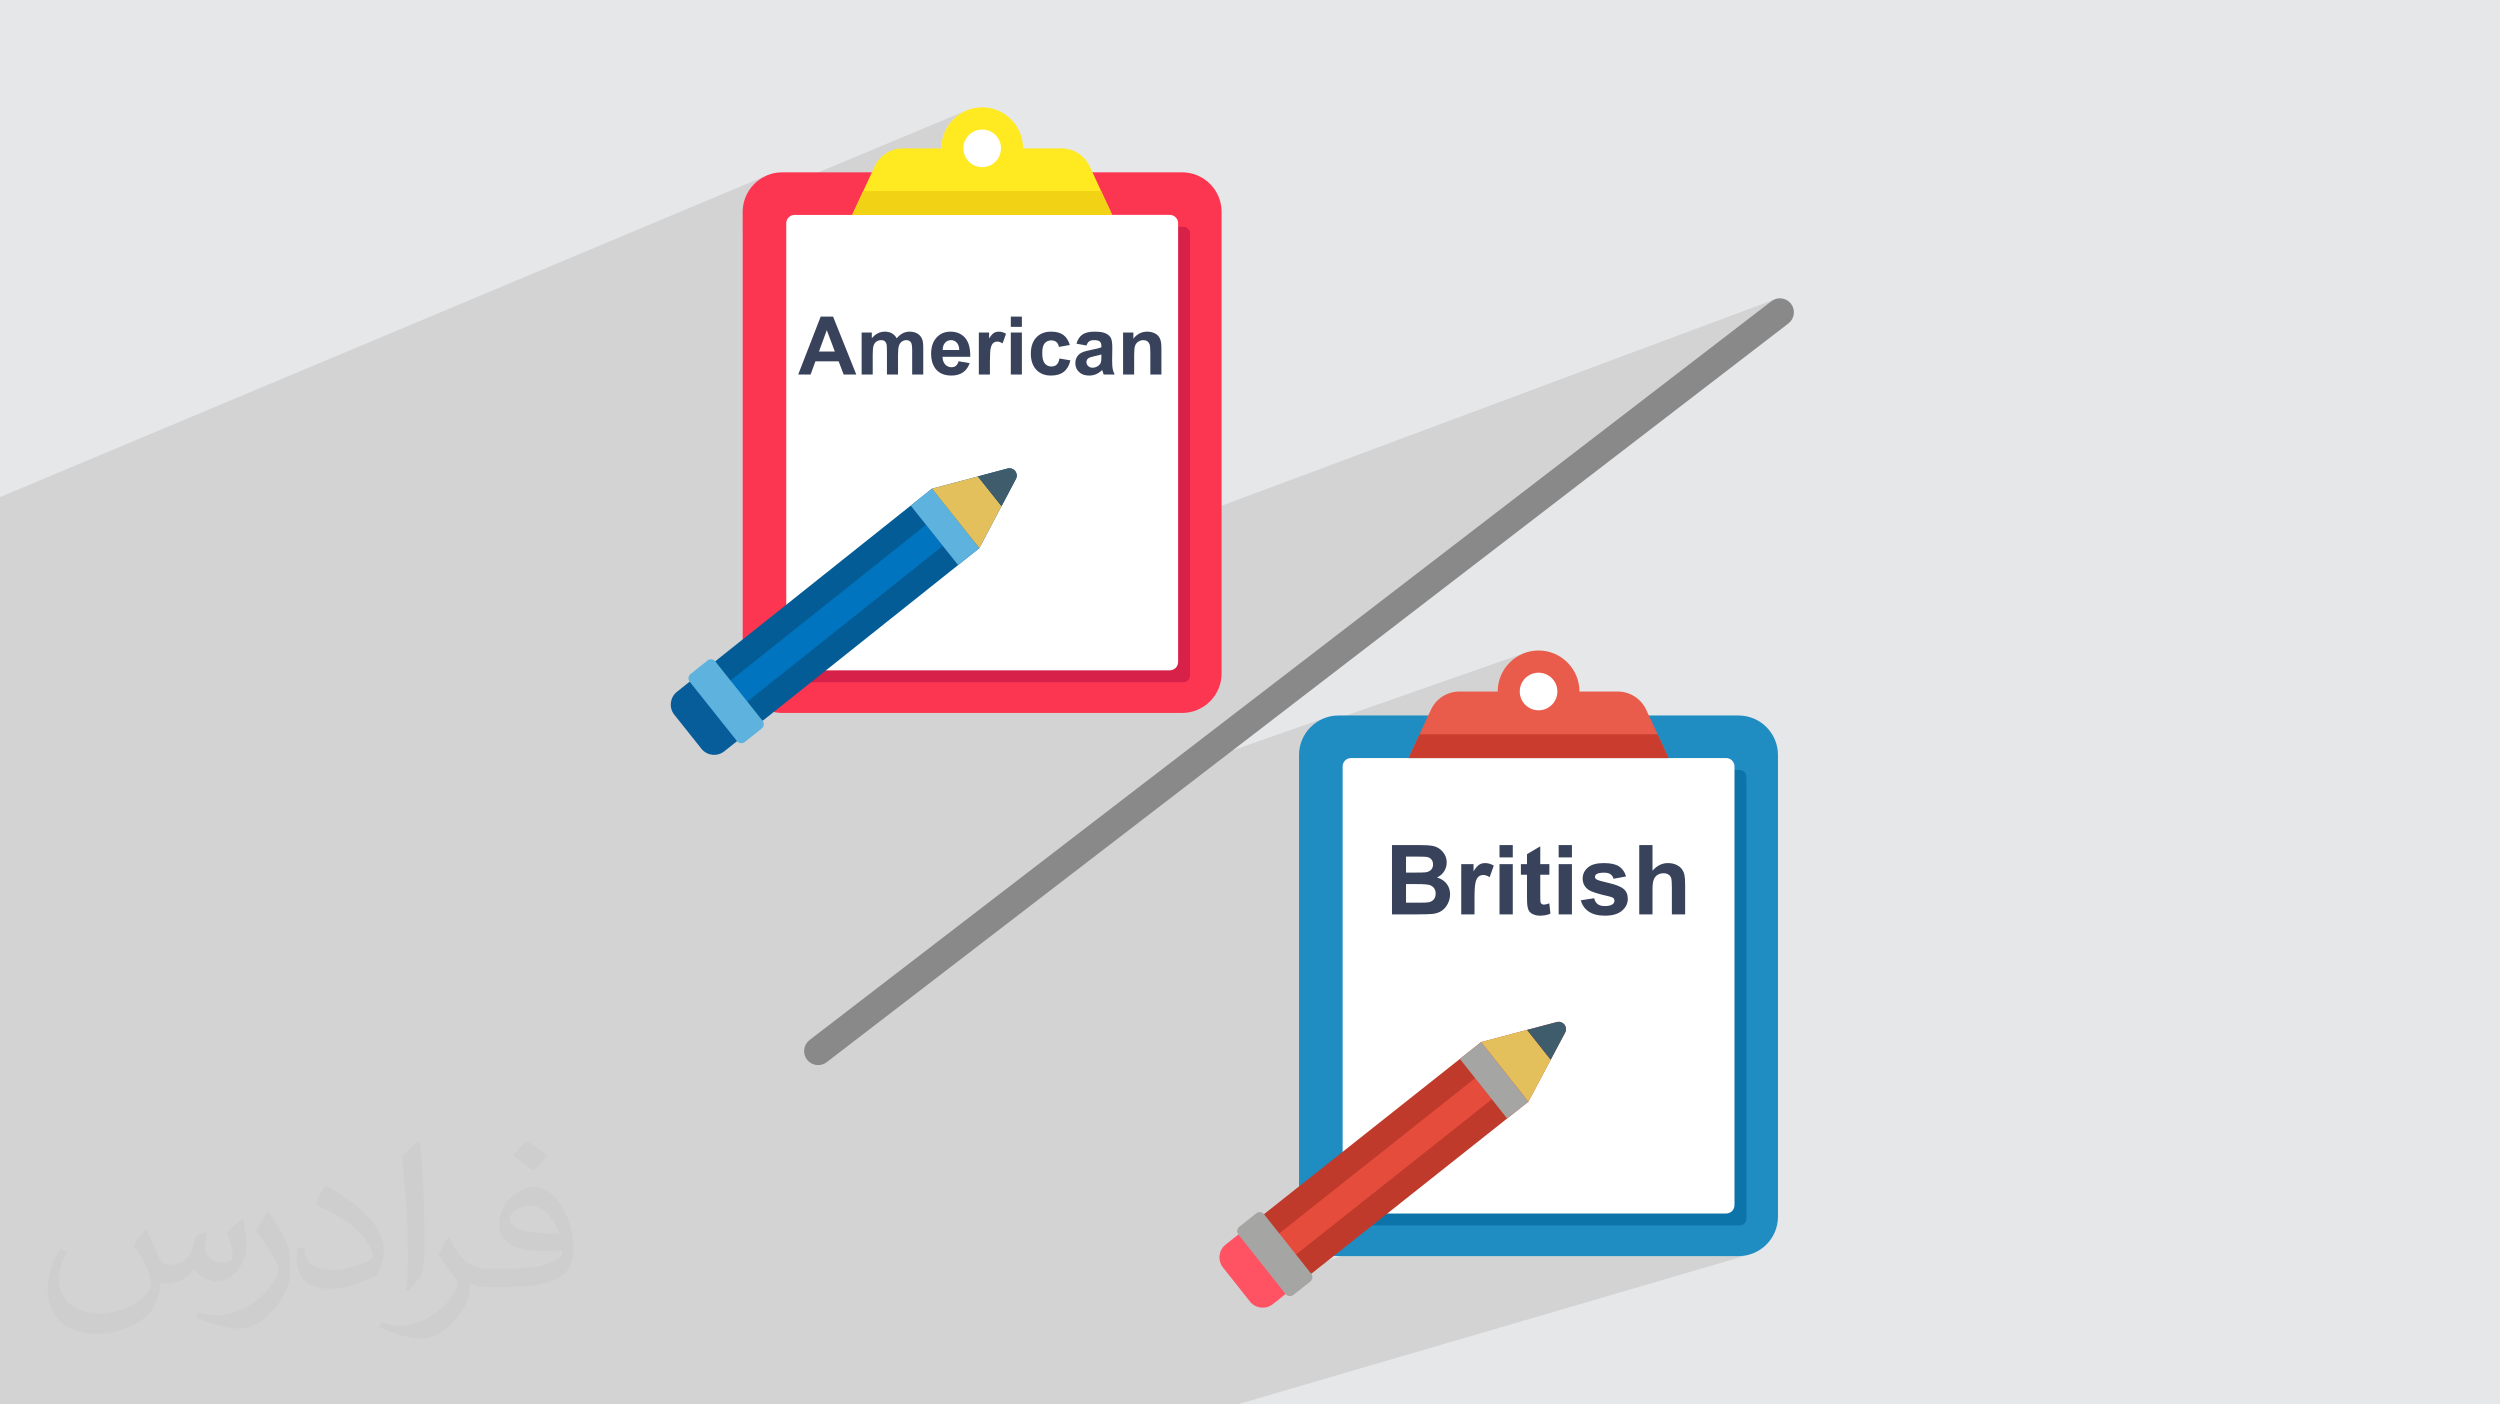
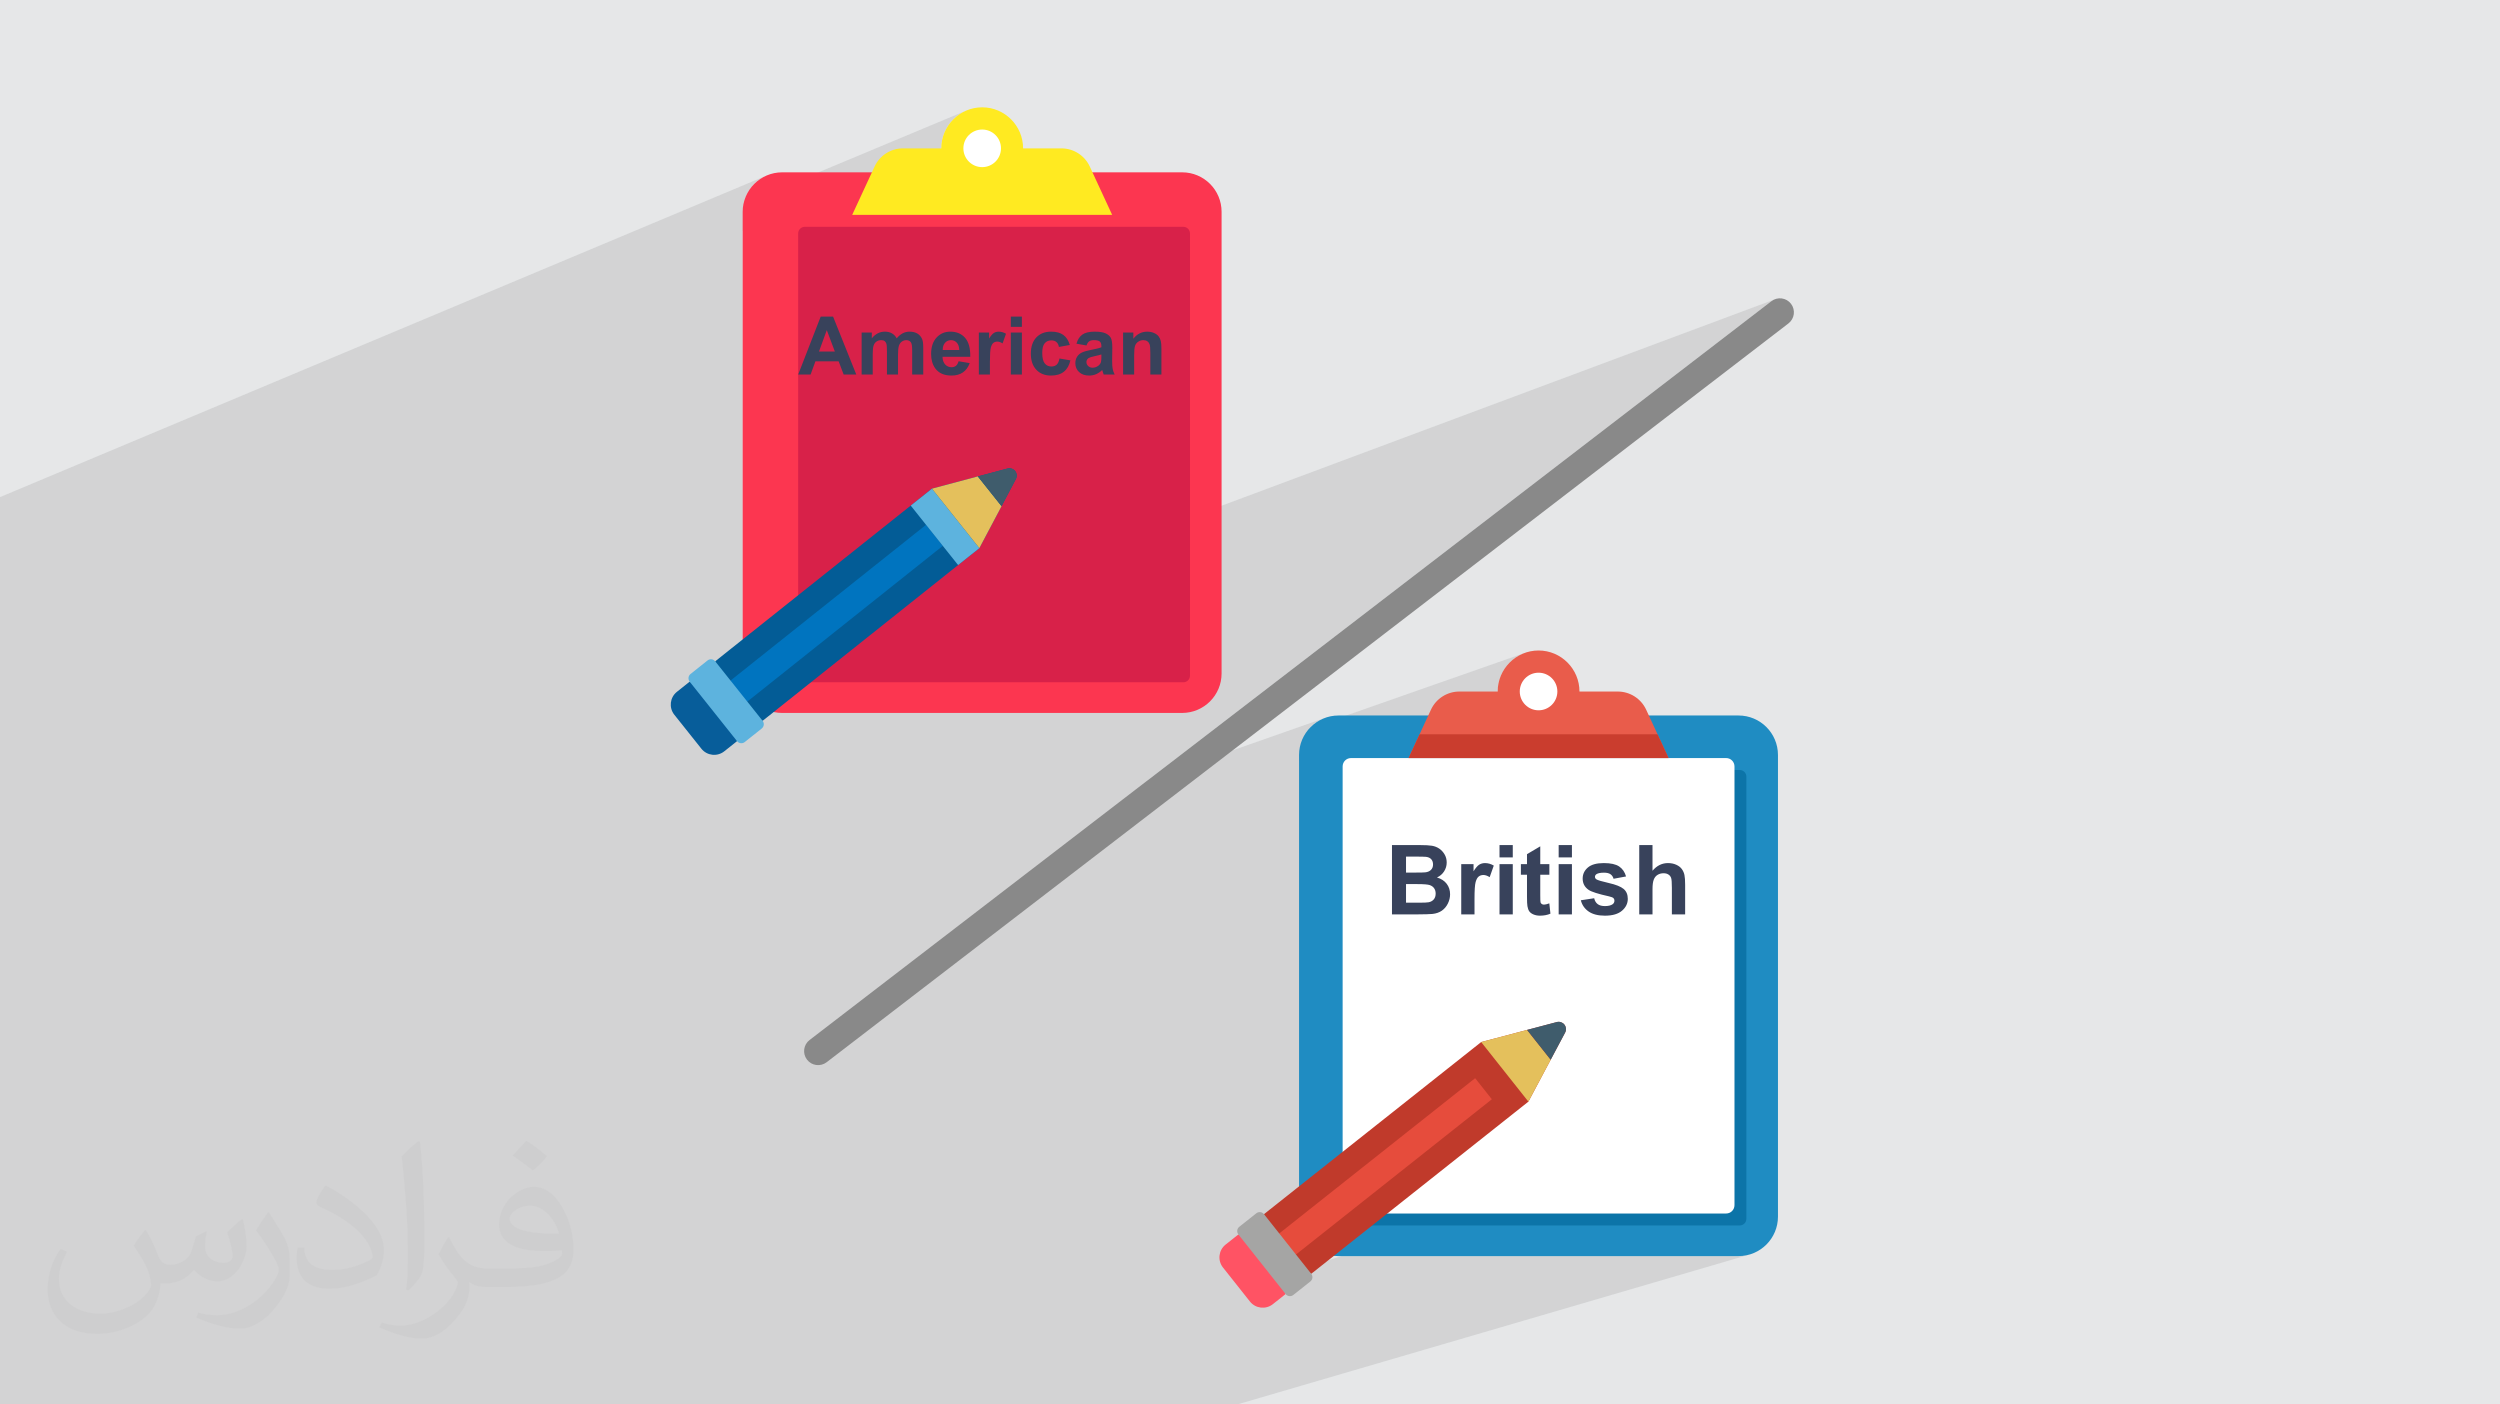
<svg xmlns="http://www.w3.org/2000/svg" xml:space="preserve" width="94.192mm" height="52.917mm" version="1.0" style="shape-rendering:geometricPrecision; text-rendering:geometricPrecision; image-rendering:optimizeQuality; fill-rule:evenodd; clip-rule:evenodd" viewBox="0 0 9404.92 5283.66">
  <defs>
    <style type="text/css">
   
    .fil15 {fill:#0074BF}
    .fil14 {fill:#035C96}
    .fil13 {fill:#075D9A}
    .fil18 {fill:#3F5C6C}
    .fil16 {fill:#5DB3DE}
    .fil22 {fill:#A5A5A4}
    .fil20 {fill:#C03A2B}
    .fil17 {fill:#E4C05C}
    .fil21 {fill:#E64C3C}
    .fil19 {fill:#FF5364}
    .fil12 {fill:#898989;fill-rule:nonzero}
    .fil10 {fill:#E95C4B;fill-rule:nonzero}
    .fil11 {fill:#CA3D2E;fill-rule:nonzero}
    .fil9 {fill:#0C74A8;fill-rule:nonzero}
    .fil8 {fill:#1F8CC2;fill-rule:nonzero}
    .fil23 {fill:#38425B;fill-rule:nonzero}
    .fil4 {fill:#D82149;fill-rule:nonzero}
    .fil7 {fill:#F2D214;fill-rule:nonzero}
    .fil3 {fill:#FC3650;fill-rule:nonzero}
    .fil6 {fill:#FFEA21;fill-rule:nonzero}
    .fil5 {fill:white;fill-rule:nonzero}
    .fil2 {fill:#373435;fill-opacity:0.031}
    .fil1 {fill:#2B2A29;fill-opacity:0.102}
    .fil0 {fill:#E6E7E8}
   
  </style>
  </defs>
  <g id="Layer_x0020_1">
    <polygon class="fil0" points="-0,0 9404.92,0 9404.92,5283.66 -0,5283.66 " />
    <polygon class="fil1" points="-0,4562.02 -0,4561.42 -0,4545.38 -0,4543.18 -0,4512.33 -0,4466.77 -0,4450.06 -0,4272.72 -0,4264.62 -0,3899.21 -0,3879.98 -0,3868 -0,3864.08 -0,3800.06 -0,3716.59 -0,3635.66 -0,3618.87 -0,3617 -0,3610.35 -0,3610.31 -0,3610.29 -0,3550.67 -0,3549.51 -0,3547.69 -0,2028.67 -0,2011.88 -0,1995.64 -0,1964.86 -0,1962.03 -0,1934.58 -0,1870.1 2884.79,659.95 2871.82,666.2 2859.57,673.64 2848.13,682.19 2837.55,691.77 2827.95,702.33 2819.37,713.76 2811.9,726.01 2805.62,738.99 2800.6,752.64 2797.16,765.99 3635.04,415.94 3621.59,422.46 3608.9,430.21 3597.05,439.12 3586.12,449.09 3576.2,460.07 3567.33,471.97 3559.62,484.69 3553.14,498.18 3547.97,512.35 3544.17,527.12 3541.85,542.42 3541.05,558.15 2793.89,868.44 2793.89,2503.42 2773.46,2511.08 2717.63,2566.91 2715,2570.14 2713.11,2573.7 2711.98,2577.51 2711.61,2581.43 2711.98,2585.36 2713.11,2589.16 2715,2592.72 2717.63,2595.95 2717.66,2595.98 2717.47,2596.05 2706.09,2607.42 6673.02,1127.45 6663.92,1133.04 4318.93,2934.36 4991.51,2698.32 4977.88,2703.32 4964.9,2709.58 4952.66,2717.02 4941.21,2725.56 4930.65,2735.15 4926.05,2740.18 5742.27,2454.1 5728.13,2459.31 5714.68,2465.83 5701.99,2473.58 5690.15,2482.48 5679.21,2492.46 5669.29,2503.44 5660.42,2515.33 5652.71,2528.05 5646.23,2541.54 5641.06,2555.72 5637.27,2570.49 5634.94,2585.79 5634.14,2601.52 4886.98,2861.51 4886.98,4480.9 4838.45,4529.41 4796.52,4542.37 4751.6,4587.3 4748.97,4590.52 4747.08,4594.08 4745.95,4597.89 4745.59,4601.81 4745.95,4605.74 4747.08,4609.54 4748.97,4613.11 4751.6,4616.33 4751.63,4616.36 4751.46,4616.41 4708.19,4659.68 4700.34,4669.29 4694.74,4679.95 4691.39,4691.32 4690.26,4703.02 4691.39,4714.72 4694.74,4726.09 4700.34,4736.75 4708.19,4746.36 4770.97,4809.14 5047.24,4725.44 6540.1,4725.44 6555.3,4724.67 6570.05,4722.42 6584.3,4718.77 4653.78,5283.66 4633.3,5283.66 3532.01,5283.66 3447.59,5283.66 3424.52,5283.66 3410.96,5283.66 3204.87,5283.66 2946.13,5283.66 2675.49,5283.66 2582.81,5283.66 2582.7,5283.66 2582.64,5283.66 2398.3,5283.66 2371.05,5283.66 2363.71,5283.66 2296.47,5283.66 -0,5283.66 -0,5041.48 -0,5006.76 -0,4941.48 " />
    <path class="fil2" d="M548.54 4627.69c17.95,27.21 29.6,53.36 40.96,82.43 8.45,16.91 12.93,48.09 52.57,48.09 11.61,0 28.28,-3.42 43.06,-11.61 16.63,-8.73 29.32,-21.94 35.94,-42l15.85 -53.36 38.57 -19.02 2.64 2.64c-5.27,20.09 -6.59,39.36 -6.59,54.43 0,44.63 38.57,61.56 69.22,61.56 17.95,0 34.09,-8.73 34.09,-25.11 0,-21.13 -8.98,-57.06 -20.62,-89.29 17.95,-17.95 35.94,-35.94 56.53,-50.47l3.17 1.6c8.98,38.04 14,75.56 14,100.66 0,24.57 -10.83,51.79 -19.81,69.49 -18.49,34.87 -51.25,62.62 -90.87,62.62 -30.1,0 -63.65,-15.07 -86.66,-43.06l-1.32 0c-21.66,26.96 -55.22,51.25 -108.86,51.25l-16.63 0c-2.64,35.41 -10.29,60.49 -21.94,82.95 -31.95,62.34 -126.81,106.47 -216.1,106.47 -124.17,0 -186.51,-71.59 -186.51,-166.96 0,-58.91 19.27,-113.6 48.88,-152.42l24.29 10.04c-18.49,35.41 -30.91,68.68 -30.91,101.45 0,89.29 72.66,131.83 156.4,131.83 77.68,0 173.83,-49.41 191.28,-106.72 -6.59,-62.62 -30.1,-91.93 -66.04,-148.99 10.83,-19.02 24.83,-38.04 42.28,-58.38l3.17 0 0 0 0 0 -0.02 -0.09zm1432.13 -336.04c26.15,16.39 51.79,35.66 76.87,57.85 -14,19.81 -31.45,37.79 -53.11,53.64 -25.11,-20.34 -50.19,-37.79 -75.84,-56.27 17.42,-19.55 34.62,-38.29 52.04,-55.22l0 0 0 0 0 0 0 0 0 0 0.03 0zm13.47 244.11c-42.28,0 -76.87,27.75 -76.87,48.34 0,44.13 84.53,57.85 185.72,57.31 -12.68,-51.79 -57.06,-105.68 -108.86,-105.68l0.01 0.03zm-94.86 236.19c54.96,0 103.04,-1.6 139.74,-10.83 40.96,-10.29 75.56,-30.91 75.56,-45.17 0,-3.7 0,-8.19 -1.32,-11.89 -22.98,2.11 -49.41,2.11 -72.38,2.11 -74.49,0 -131.55,-16.91 -154.02,-58.66 -5.55,-11.61 -9.51,-24.57 -9.51,-39.36 0,-40.43 17.42,-79.79 48.09,-107 25.61,-22.45 53.89,-36.44 82.67,-36.44 52.04,0 93.51,41.75 122.57,107.54 15.85,35.94 26.68,77.4 26.68,129.72 0,34.87 -9.51,64.19 -31.17,85.85 -40.43,39.11 -114.92,53.89 -229.04,53.89l-51.79 0 0 0 -13.47 0c-28.28,0 -48.62,-5.02 -64.72,-17.42l-2.64 0c0.79,6.59 1.32,12.93 1.32,19.02 0,25.61 -8.45,58.38 -25.61,84.53 -50.72,75.3 -105.68,108.04 -153.24,108.04 -48.09,0 -107,-18.49 -160.11,-42.54l9.51 -18.49c17.17,7.13 40.96,11.89 73.7,11.89 85.85,0 198.66,-82.43 212.66,-163 -3.17,-6.59 -8.98,-15.32 -17.17,-24.57 -25.11,-29.85 -40.96,-54.68 -55.75,-80.83 12.68,-25.11 24.29,-45.17 35.13,-63.4l4.49 -0.53c36.72,74.77 69.99,117.55 144.23,117.55l11.61 0 0 0 53.89 0 0 0 0 0 0 0 0 0 0 0 0.09 0.01zm-371.98 79c6.34,-34.34 6.87,-72.91 6.87,-108.86l0 -53.36c0,-99.6 -12.68,-244.36 -22.98,-338.68 17.95,-19.27 43.06,-42 62.87,-57.31l5.81 1.6c13.47,118.62 16.63,256 16.63,383.06 0,33.3 -1.32,65.79 -4.49,89.55 -1.85,30.1 -19.27,52.83 -56.53,87.7l-8.19 -3.7zm-382.8 -157.19c1.85,46.77 24.83,83.49 105.15,83.49 49.93,0 92.19,-12.93 138.96,-35.13 8.45,-3.7 12.93,-8.73 12.93,-12.93 0,-29.32 -22.45,-68.15 -60.23,-103.55 -36.72,-33.3 -85.34,-62.62 -130.76,-82.18 -15.6,-6.59 -20.62,-13.47 -20.62,-20.09 0,-13.47 17.95,-41.75 32.77,-62.09l5.02 -0.53c52.04,27.21 110.17,67.64 153.24,112.53 39.11,41.47 63.4,83.49 63.4,129.19 0,33.81 -10.29,65.51 -26.96,95.11 -57.06,28.79 -117.83,50.72 -178.06,50.72 -73.17,0 -123.1,-34.34 -123.1,-114.92 0,-8.73 0,-22.19 3.17,-39.64l25.11 0 0 0 0 0 0 0 0 0 0 0 -0.02 0zm-132.37 -132.9l45.45 73.45c16.63,27.21 32.23,56.81 32.23,103.55l0 59.7c0,48.34 -30.91,100.13 -80.83,151.38 -39.11,34.62 -73.7,49.41 -105.68,49.41 -47.55,0 -101.98,-14.79 -164.85,-41.75l7.13 -18.49c19.81,5.27 42.79,9.77 71.06,9.77 90.36,-0.53 182.8,-66.57 225.08,-147.15 5.02,-9.26 6.87,-17.95 6.87,-24.04 0,-9.26 -5.02,-19.55 -8.98,-28.79 -22.98,-43.31 -48.62,-82.95 -76.87,-119.68 14.79,-23.25 29.6,-45.7 45.7,-67.9l3.7 0.53 0 0 0 0 0 0 0 0 0 0 -0.02 0.01z" />
    <path class="fil3" d="M4595.56 796.84l0 1736.65c0,82.13 -66.45,148.58 -148.56,148.58l-1504.56 0c-81.63,0 -148.56,-66.45 -148.56,-148.58l0 -1736.65c0,-82.11 66.93,-148.56 148.56,-148.56l1504.56 0c82.11,0 148.56,66.44 148.56,148.56z" />
    <path class="fil4" d="M4476.72 878.34l0 1663.33c0,13.88 -11.18,25.07 -25.07,25.07l-1423.92 -0.02c-13.86,0 -25.05,-11.17 -25.05,-25.06l0 -1663.33c0,-13.87 11.18,-25.07 25.05,-25.07l1423.92 0.02c13.87,0 25.07,11.18 25.07,25.06z" />
-     <path class="fil5" d="M4432.01 840.15l0 1649.98c0,17.78 -13.93,31.71 -31.71,31.71l-1410.71 0.01c-17.77,0 -31.71,-13.94 -31.71,-31.71l0 -1649.98c0,-17.78 13.94,-31.71 31.71,-31.71l1410.71 -0.02c17.78,0 31.71,13.95 31.71,31.72z" />
    <path class="fil6" d="M4183.98 808.43l-84.27 -182c-19.28,-41.62 -60.98,-68.27 -106.85,-68.27l-144.03 0c0,-84.98 -68.89,-154.39 -153.89,-154.39 -84.98,0 -153.89,69.4 -153.89,154.39l-144.03 0c-45.87,0 -87.57,26.64 -106.85,68.27l-84.27 182 978.08 0z" />
-     <polygon class="fil7" points="3247.36,718.87 3205.92,808.45 4183.98,808.45 4142.52,718.87 " />
    <circle class="fil5" cx="3694.95" cy="558.03" r="70.73" />
    <path class="fil8" d="M6688.65 2840.22l0 1736.64c0,82.14 -66.45,148.58 -148.56,148.58l-1504.56 0c-81.64,0 -148.56,-66.44 -148.56,-148.58l0 -1736.64c0,-82.11 66.92,-148.57 148.56,-148.57l1504.56 0c82.11,0 148.56,66.45 148.56,148.57z" />
    <path class="fil9" d="M6569.8 2921.72l0 1663.33c0,13.87 -11.18,25.06 -25.06,25.06l-1423.92 -0.01c-13.86,0 -25.06,-11.18 -25.06,-25.07l0 -1663.33c0,-13.87 11.18,-25.06 25.06,-25.06l1423.92 0.01c13.87,0 25.06,11.18 25.06,25.07z" />
    <path class="fil5" d="M6525.09 2883.51l0 1649.98c0,17.79 -13.92,31.71 -31.71,31.71l-1410.71 0.02c-17.77,0 -31.71,-13.94 -31.71,-31.71l0 -1649.99c0,-17.78 13.94,-31.71 31.71,-31.71l1410.71 -0.01c17.79,0 31.71,13.94 31.71,31.71z" />
    <path class="fil10" d="M6277.07 2851.8l-84.27 -182c-19.28,-41.62 -60.98,-68.28 -106.85,-68.28l-144.03 0c0,-84.98 -68.9,-154.39 -153.89,-154.39 -84.98,0 -153.89,69.4 -153.89,154.39l-144.04 0c-45.86,0 -87.56,26.64 -106.85,68.28l-84.26 182 978.08 0z" />
    <polygon class="fil11" points="5340.45,2762.25 5299,2851.81 6277.07,2851.81 6235.61,2762.25 " />
    <circle class="fil5" cx="5788.04" cy="2601.4" r="70.73" />
    <path class="fil12" d="M6663.92 1133.04c23.13,-17.66 56.22,-13.23 73.89,9.91 17.66,23.13 13.23,56.22 -9.91,73.89l-3618.17 2779.32c-23.13,17.66 -56.22,13.23 -73.89,-9.91 -17.66,-23.13 -13.23,-56.22 9.91,-73.89l3618.17 -2779.32z" />
    <g id="_2004380021232">
      <path id="Path" class="fil13" d="M2594.42 2564.44l-47.95 38.19c-26.44,21.11 -30.8,59.65 -9.75,86.14l101.85 127.86c21.12,26.45 59.66,30.81 86.15,9.76l47.95 -38.19 -20.04 -148.14 -158.21 -75.62z" />
      <path id="Path_11" class="fil14" d="M3506.04 1838.34l284.53 -75.81c10.48,-2.7 21.57,1.02 28.31,9.5 6.75,8.47 7.88,20.11 2.9,29.72l-137.49 260.34 -815.55 649.79 -134.3 -94.66 -44.05 -129.22 815.66 -649.66z" />
      <polygon id="Path_12" class="fil15" points="3483.69,1974.32 3546.75,2053.48 2811.08,2639.52 2752.63,2640.05 2748.02,2560.36 " />
      <polygon id="Path_13" class="fil16" points="3426.13,1902 3506.04,1838.34 3684.28,2062.09 3604.37,2125.75 3546.72,2053.37 3483.79,1974.37 " />
      <polygon id="Path_14" class="fil17" points="3506.04,1838.34 3678.48,1792.22 3767.79,1904.33 3684.28,2062.09 " />
      <path id="Path_15" class="fil18" d="M3678.48 1792.22l112.03 -29.9c10.57,-2.76 21.78,0.97 28.59,9.52 6.8,8.55 7.93,20.3 2.88,29.98l-54.19 102.51 -89.3 -112.11z" />
      <path class="fil16" d="M2865.65 2740.6l-63.98 50.97c-8.87,7.07 -21.79,5.6 -28.86,-3.27l-178.33 -223.86c-7.06,-8.87 -5.6,-21.79 3.27,-28.86l63.99 -50.97c8.87,-7.07 21.79,-5.6 28.86,3.27l178.33 223.86c7.06,8.87 5.6,21.79 -3.28,28.86z" />
    </g>
    <g id="_2004380023008">
      <path id="Path_16" class="fil19" d="M4658.71 4643.99l-48.04 38.08c-26.5,21.05 -30.95,59.57 -9.96,86.12l101.54 128.11c21.05,26.5 59.58,30.95 86.12,9.96l48.04 -38.08 -19.67 -148.19 -158.02 -76z" />
      <path id="Path_17" class="fil20" d="M5572.1 3920.14l284.72 -75.11c10.48,-2.67 21.57,1.08 28.29,9.57 6.72,8.49 7.82,20.13 2.82,29.72l-138.13 260.01 -817.13 647.78 -134.07 -94.99 -43.73 -129.33 817.24 -647.65z" />
      <polygon id="Path_18" class="fil21" points="5549.42,4056.07 5612.28,4135.38 4875.18,4719.61 4816.73,4719.99 4812.31,4640.29 " />
-       <polygon id="Path_19" class="fil22" points="5492.04,3983.6 5572.1,3920.14 5749.8,4144.33 5669.74,4207.79 5612.25,4135.27 5549.52,4056.12 " />
      <polygon id="Path_20" class="fil17" points="5572.1,3920.14 5744.66,3874.44 5833.69,3986.76 5749.8,4144.33 " />
      <path id="Path_21" class="fil18" d="M5744.66 3874.44l112.1 -29.64c10.57,-2.74 21.77,1.03 28.56,9.59 6.79,8.57 7.89,20.32 2.81,29.99l-54.44 102.38 -89.03 -112.32z" />
      <path class="fil22" d="M4929.51 4820.82l-64.11 50.81c-8.89,7.05 -21.81,5.55 -28.85,-3.33l-177.78 -224.29c-7.04,-8.89 -5.55,-21.81 3.33,-28.86l64.11 -50.81c8.89,-7.04 21.81,-5.55 28.85,3.33l177.78 224.3c7.05,8.89 5.55,21.81 -3.33,28.85z" />
    </g>
    <path class="fil23" d="M3221.27 1408.89l-47.51 0 -18.81 -49.59 -87.38 0 -18.1 49.59 -46.65 0 84.58 -217.84 46.6 0 87.27 217.84zm-80.63 -86.41l-30.27 -80.63 -29.41 80.63 59.68 0zm100.76 -71.49l38.34 0 0 21.55c13.74,-16.58 30.11,-24.9 49.14,-24.9 10.08,0 18.86,2.09 26.26,6.24 7.46,4.15 13.54,10.44 18.26,18.86 6.94,-8.42 14.45,-14.71 22.46,-18.86 8.02,-4.15 16.58,-6.24 25.71,-6.24 11.56,0 21.35,2.34 29.42,7.05 8.01,4.72 13.99,11.61 17.94,20.74 2.9,6.7 4.31,17.6 4.31,32.66l0 100.81 -41.68 0 0 -90.1c0,-15.68 -1.43,-25.76 -4.31,-30.27 -3.85,-5.94 -9.84,-8.93 -17.85,-8.93 -5.83,0 -11.35,1.78 -16.52,5.32 -5.12,3.6 -8.88,8.83 -11.16,15.67 -2.28,6.9 -3.39,17.75 -3.39,32.61l0 75.71 -41.68 0 0 -86.41c0,-15.31 -0.77,-25.25 -2.24,-29.67 -1.47,-4.46 -3.75,-7.81 -6.9,-9.98 -3.09,-2.19 -7.35,-3.25 -12.67,-3.25 -6.44,0 -12.22,1.72 -17.34,5.17 -5.17,3.49 -8.83,8.47 -11.05,15.01 -2.24,6.54 -3.34,17.39 -3.34,32.5l0 76.62 -41.69 0 0 -157.9zm364.85 108.01l41.69 7c-5.33,15.26 -13.8,26.87 -25.3,34.89 -11.56,7.96 -26.02,11.96 -43.3,11.96 -27.44,0 -47.77,-8.98 -60.91,-26.93 -10.39,-14.4 -15.62,-32.55 -15.62,-54.51 0,-26.16 6.85,-46.7 20.49,-61.51 13.64,-14.86 30.93,-22.27 51.82,-22.27 23.42,0 41.94,7.76 55.53,23.27 13.54,15.52 20.03,39.3 19.42,71.35l-104.36 0c0.31,12.37 3.65,22.01 10.09,28.91 6.39,6.89 14.4,10.34 23.93,10.34 6.54,0 12.02,-1.78 16.44,-5.33 4.45,-3.54 7.81,-9.28 10.08,-17.18zm2.44 -42.3c-0.3,-12.11 -3.39,-21.35 -9.33,-27.63 -5.94,-6.34 -13.14,-9.49 -21.66,-9.49 -9.08,0 -16.58,3.34 -22.52,9.98 -5.93,6.65 -8.82,15.73 -8.72,27.13l62.22 0zm115.37 92.19l-41.69 0 0 -157.9 38.64 0 0 22.41c6.64,-10.59 12.62,-17.54 17.95,-20.84 5.32,-3.3 11.35,-4.92 18.1,-4.92 9.53,0 18.71,2.64 27.53,7.87l-12.93 36.4c-7.05,-4.56 -13.59,-6.85 -19.62,-6.85 -5.88,0 -10.85,1.63 -14.91,4.82 -4.05,3.25 -7.25,9.03 -9.59,17.44 -2.34,8.42 -3.49,26.06 -3.49,52.89l0 48.68zm78.54 -179.2l0 -38.64 41.68 0 0 38.64 -41.68 0zm0 179.2l0 -157.9 41.68 0 0 157.9 -41.68 0zm222.05 -111.05l-41.08 7.3c-1.37,-8.16 -4.51,-14.3 -9.43,-18.45 -4.92,-4.11 -11.26,-6.19 -19.07,-6.19 -10.39,0 -18.71,3.6 -24.89,10.8 -6.19,7.2 -9.29,19.22 -9.29,36.11 0,18.76 3.15,31.99 9.44,39.75 6.29,7.76 14.71,11.61 25.25,11.61 7.91,0 14.4,-2.28 19.42,-6.79 5.07,-4.51 8.62,-12.27 10.7,-23.32l41.07 7c-4.25,18.86 -12.42,33.11 -24.49,42.75 -12.06,9.64 -28.25,14.45 -48.58,14.45 -23.03,0 -41.43,-7.3 -55.12,-21.86 -13.75,-14.6 -20.59,-34.79 -20.59,-60.6 0,-26.11 6.89,-46.39 20.64,-60.95 13.74,-14.55 32.35,-21.81 55.83,-21.81 19.17,0 34.43,4.16 45.79,12.43 11.31,8.26 19.42,20.84 24.39,37.77zm62.73 1.83l-37.72 -6.69c4.25,-15.42 11.61,-26.83 22.01,-34.23 10.39,-7.41 25.86,-11.11 46.34,-11.11 18.61,0 32.51,2.19 41.64,6.6 9.08,4.4 15.52,9.98 19.22,16.78 3.69,6.79 5.57,19.21 5.57,37.36l-0.61 48.69c0,13.84 0.66,24.08 1.98,30.67 1.32,6.59 3.8,13.64 7.46,21.15l-41.38 0c-1.07,-2.74 -2.44,-6.8 -4,-12.17 -0.66,-2.49 -1.17,-4.1 -1.48,-4.86 -7.1,6.99 -14.7,12.22 -22.82,15.72 -8.12,3.49 -16.73,5.27 -25.91,5.27 -16.18,0 -28.96,-4.41 -38.28,-13.23 -9.34,-8.78 -14,-19.93 -14,-33.42 0,-8.88 2.13,-16.83 6.39,-23.83 4.25,-6.95 10.19,-12.32 17.9,-16.03 7.65,-3.7 18.71,-6.95 33.16,-9.74 19.47,-3.65 33.01,-7.1 40.52,-10.24l0 -4.2c0,-8.12 -1.98,-13.9 -5.94,-17.39 -4,-3.45 -11.5,-5.17 -22.51,-5.17 -7.46,0 -13.24,1.47 -17.39,4.46 -4.21,2.94 -7.56,8.16 -10.14,15.62zm55.99 33.77c-5.33,1.78 -13.8,3.9 -25.41,6.39 -11.56,2.49 -19.16,4.92 -22.72,7.25 -5.42,3.9 -8.17,8.78 -8.17,14.71 0,5.88 2.19,10.9 6.55,15.17 4.35,4.25 9.89,6.38 16.62,6.38 7.51,0 14.71,-2.48 21.56,-7.4 5.01,-3.8 8.37,-8.37 9.93,-13.84 1.07,-3.55 1.63,-10.34 1.63,-20.34l0 -8.32zm225.8 75.46l-41.68 0 0 -80.48c0,-17.03 -0.92,-28.04 -2.69,-33.01 -1.83,-5.01 -4.72,-8.87 -8.78,-11.66 -4.05,-2.79 -8.93,-4.15 -14.61,-4.15 -7.3,0 -13.84,1.98 -19.62,5.93 -5.83,3.95 -9.79,9.23 -11.91,15.72 -2.19,6.54 -3.26,18.61 -3.26,36.26l0 71.4 -41.68 0 0 -157.9 38.64 0 0 23.16c13.84,-17.69 31.23,-26.52 52.28,-26.52 9.23,0 17.69,1.68 25.35,4.97 7.71,3.34 13.49,7.56 17.39,12.68 3.95,5.17 6.69,11 8.22,17.54 1.57,6.54 2.33,15.87 2.33,28.04l0 98.02z" />
    <path class="fil23" d="M5236.58 3179.13l104.32 0c20.7,0 36.07,0.86 46.2,2.56 10.2,1.76 19.25,5.34 27.27,10.74 8.02,5.47 14.69,12.69 20.04,21.75 5.34,9.04 8.01,19.24 8.01,30.47 0,12.15 -3.28,23.37 -9.84,33.52 -6.55,10.19 -15.49,17.79 -26.71,22.9 15.85,4.67 27.99,12.57 36.54,23.73 8.51,11.18 12.75,24.29 12.75,39.41 0,11.9 -2.73,23.43 -8.26,34.68 -5.52,11.22 -13.05,20.22 -22.65,26.96 -9.54,6.67 -21.32,10.8 -35.34,12.38 -8.75,0.91 -29.93,1.52 -63.51,1.77l-88.84 0 0 -260.87zm52.82 43.36l0 60.11 34.5 0c20.46,0 33.21,-0.31 38.19,-0.91 8.99,-1.04 16.09,-4.13 21.25,-9.3 5.16,-5.16 7.71,-11.9 7.71,-20.28 0,-8.08 -2.25,-14.58 -6.67,-19.61 -4.43,-5.04 -11.05,-8.08 -19.8,-9.11 -5.22,-0.61 -20.22,-0.91 -44.93,-0.91l-30.24 0zm0 103.46l0 69.94 48.83 0c18.94,0 31.03,-0.54 36.13,-1.58 7.84,-1.45 14.21,-4.91 19.13,-10.44 4.91,-5.58 7.41,-12.93 7.41,-22.22 0,-7.9 -1.89,-14.52 -5.71,-19.98 -3.76,-5.46 -9.29,-9.48 -16.46,-11.96 -7.16,-2.49 -22.78,-3.76 -46.76,-3.76l-42.57 0zm257.64 114.04l-49.9 0 0 -189.08 46.27 0 0 26.83c7.95,-12.68 15.12,-21.01 21.49,-24.95 6.38,-3.94 13.61,-5.89 21.68,-5.89 11.42,0 22.41,3.16 32.97,9.42l-15.48 43.59c-8.45,-5.46 -16.28,-8.2 -23.5,-8.2 -7.04,0 -12.99,1.95 -17.85,5.77 -4.85,3.88 -8.68,10.8 -11.47,20.89 -2.8,10.07 -4.19,31.2 -4.19,63.32l0 58.3zm94.06 -214.6l0 -46.27 49.91 0 0 46.27 -49.91 0zm0 214.6l0 -189.08 49.91 0 0 189.08 -49.91 0zm187.57 -189.08l0 39.71 -34.25 0 0 76.56c0,15.55 0.31,24.59 0.98,27.14 0.66,2.56 2.13,4.68 4.49,6.38 2.31,1.64 5.1,2.49 8.44,2.49 4.67,0 11.35,-1.58 20.16,-4.79l4.18 38.86c-11.59,4.97 -24.7,7.47 -39.4,7.47 -8.99,0 -17.06,-1.52 -24.28,-4.55 -7.23,-3.04 -12.51,-6.98 -15.86,-11.78 -3.39,-4.85 -5.71,-11.35 -7.04,-19.61 -1.04,-5.83 -1.58,-17.61 -1.58,-35.41l0 -82.75 -22.96 0 0 -39.71 22.96 0 0 -37.53 49.9 -29.51 0 67.04 34.25 0zm34.98 -25.51l0 -46.27 49.91 0 0 46.27 -49.91 0zm0 214.6l0 -189.08 49.91 0 0 189.08 -49.91 0zm83.36 -53.19l50.28 -7.66c2.12,9.66 6.43,17 12.99,21.99 6.5,5.03 15.67,7.53 27.39,7.53 12.93,0 22.65,-2.38 29.21,-7.11 4.37,-3.33 6.56,-7.84 6.56,-13.42 0,-3.76 -1.22,-6.92 -3.58,-9.41 -2.49,-2.38 -8.08,-4.62 -16.69,-6.62 -40.38,-8.93 -65.95,-17.06 -76.75,-24.41 -15,-10.26 -22.47,-24.47 -22.47,-42.63 0,-16.46 6.49,-30.23 19.43,-41.41 12.93,-11.17 32.97,-16.76 60.11,-16.76 25.87,0 45.11,4.25 57.68,12.69 12.57,8.5 21.26,21.01 25.99,37.59l-47 8.74c-2,-7.41 -5.89,-13.11 -11.53,-17.06 -5.65,-3.94 -13.72,-5.88 -24.23,-5.88 -13.23,0 -22.71,1.82 -28.48,5.52 -3.82,2.61 -5.7,6.01 -5.7,10.13 0,3.58 1.64,6.62 4.97,9.12 4.55,3.33 20.16,8.01 46.88,14.09 26.72,6.07 45.36,13.47 55.93,22.28 10.5,8.87 15.73,21.32 15.73,37.22 0,17.3 -7.23,32.24 -21.74,44.69 -14.45,12.44 -35.89,18.7 -64.3,18.7 -25.75,0 -46.15,-5.22 -61.21,-15.61 -15,-10.38 -24.83,-24.47 -29.46,-42.32zm269.66 -207.68l0 96.67c16.22,-19.25 35.65,-28.91 58.17,-28.91 11.6,0 22.05,2.13 31.33,6.38 9.3,4.3 16.28,9.72 21.01,16.4 4.73,6.61 7.96,13.96 9.66,22.04 1.76,8.08 2.62,20.59 2.62,37.52l0 110.76 -49.91 0 0 -99.71c0,-19.79 -0.97,-32.36 -2.86,-37.71 -1.94,-5.33 -5.34,-9.59 -10.19,-12.68 -4.86,-3.17 -10.93,-4.73 -18.28,-4.73 -8.38,0 -15.85,2 -22.47,6.07 -6.62,4 -11.41,10.07 -14.45,18.21 -3.11,8.08 -4.62,20.1 -4.62,35.95l0 94.61 -49.9 0 0 -260.87 49.9 0z" />
  </g>
</svg>